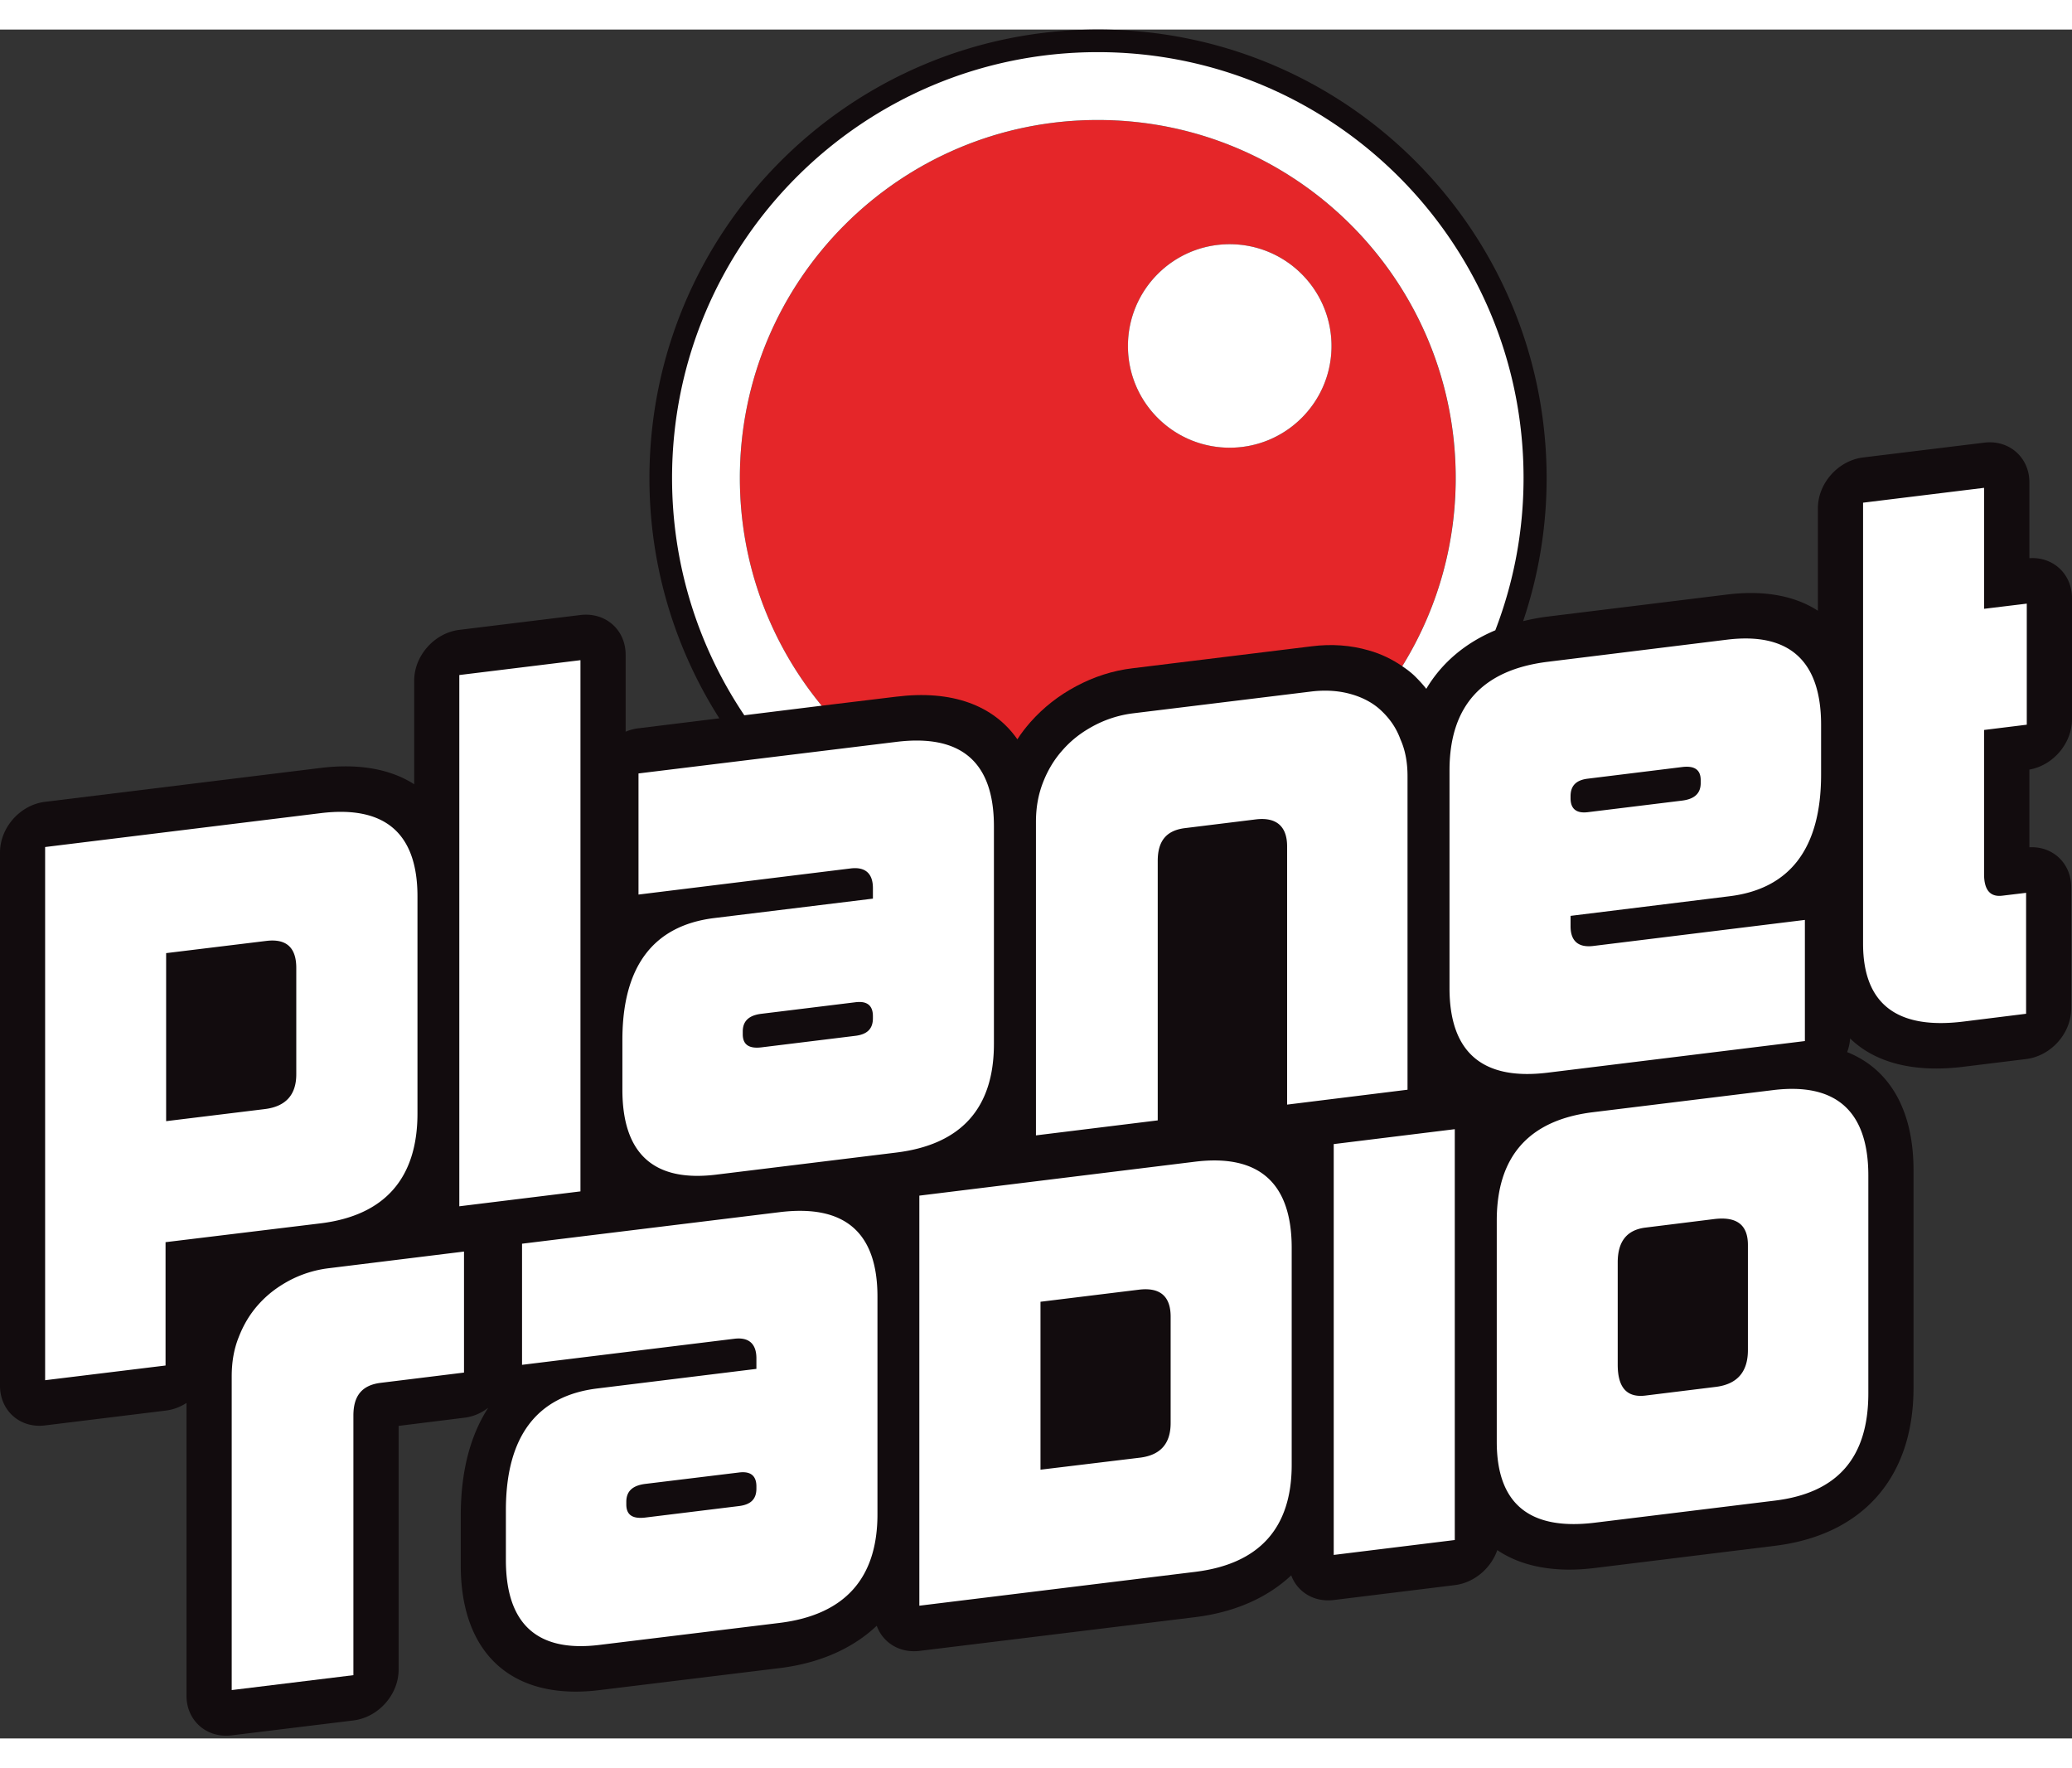
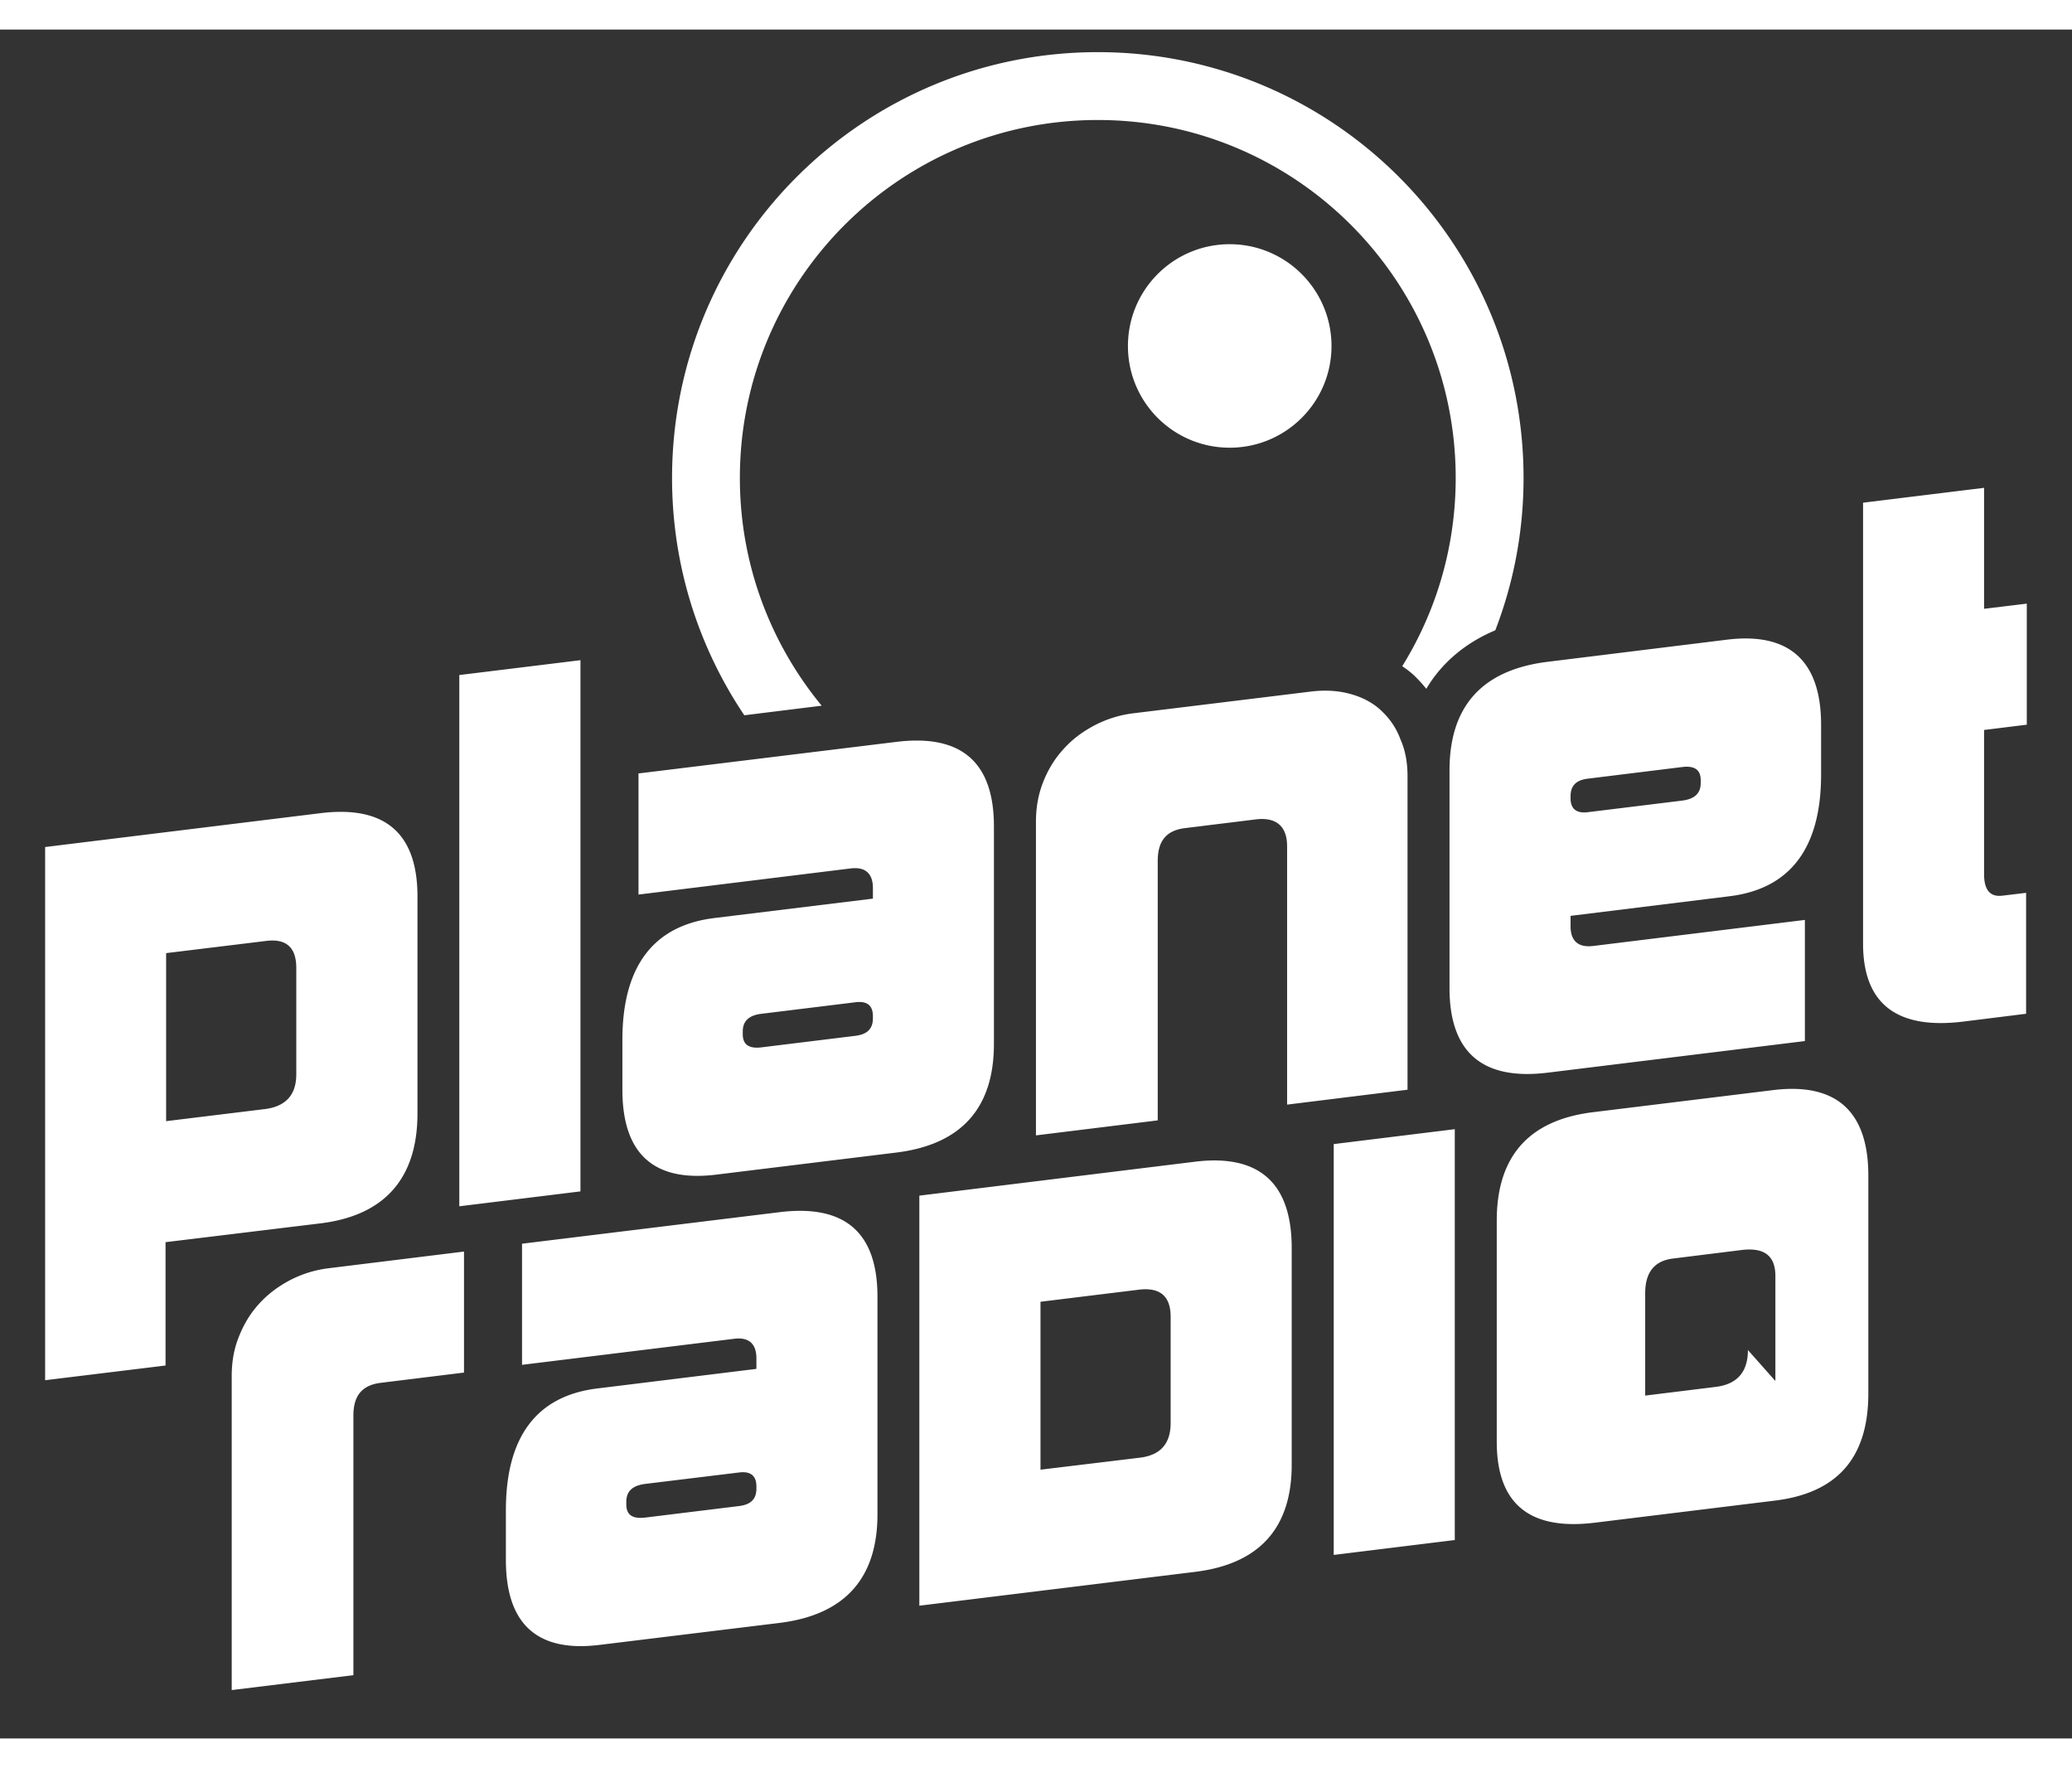
<svg xmlns="http://www.w3.org/2000/svg" height="2133" viewBox="19.918 28.037 710.812 586.185" width="2500">
  <rect x="19.918" y="28.037" width="710.812" height="586.185" fill="#333333" stroke="none" />
-   <path d="m730.73 264.564v-41.479c0-8.279-6.454-14.269-14.617-13.721v-26.016c0-8.562-6.984-14.684-15.53-13.605l-41.527 5.077c-8.594 1.079-15.497 8.876-15.497 17.438v35.141c-7.881-5.126-18.417-7.117-31.058-5.574l-61.705 7.582c-2.953.365-5.657.913-8.362 1.56a152.822 152.822 0 0 0 8.063-49.044c0-84.999-68.903-153.886-153.87-153.886-84.998 0-153.918 68.888-153.918 153.886 0 30.295 8.827 58.551 23.975 82.376l-27.724 3.418c-1.51.166-3.004.581-4.414 1.162v-26.398c0-8.577-6.919-14.65-15.497-13.621l-41.562 5.093c-8.527 1.046-15.479 8.861-15.479 17.405v35.556c-8.064-5.177-18.899-7.201-32.006-5.608l-94.604 11.631c-8.561 1.028-15.48 8.826-15.48 17.42v182.881c0 8.595 6.919 14.699 15.48 13.604l41.313-5.076c2.604-.3 5.01-1.229 7.184-2.624v100.414c0 8.559 6.919 14.666 15.513 13.604l41.745-5.111c8.578-1.062 15.513-8.858 15.513-17.42v-83.622l22.432-2.786c3.053-.333 5.939-1.592 8.328-3.45-5.625 8.66-9.44 20.605-9.44 37.063v17.057c0 30.463 17.818 46.458 47.65 42.741l61.687-7.533c13.821-1.692 25.104-6.735 33.365-14.533 2.091 5.808 7.848 9.423 14.635 8.626l94.621-11.579c13.606-1.693 24.754-6.671 32.935-14.336 2.124 5.741 7.881 9.29 14.584 8.462l41.528-5.111c6.686-.828 12.41-5.772 14.583-12.012 8.281 5.607 19.596 7.831 33.432 6.139l61.688-7.6c30.28-3.682 47.669-23.459 47.669-54.221v-74.664c0-20.604-8.214-34.675-22.78-40.482a15.215 15.215 0 0 0 1.027-4.679c8.529 8.295 21.785 11.813 38.775 9.724l21.601-2.654c8.563-1.063 15.48-8.827 15.48-17.389v-41.554c0-8.196-6.32-14.136-14.352-13.705v-26.646c8.162-1.444 14.616-8.993 14.616-17.321" fill="#120c0e" />
-   <path d="m301.807 259.967 25.518-3.086c19.113-2.389 33.448 2.921 41.611 14.617 1.327-2.106 2.871-4.048 4.514-5.939 4.463-5.01 9.606-9.042 15.628-12.262 6.155-3.284 12.644-5.375 19.363-6.171l61.421-7.532c6.886-.879 13.457-.382 19.628 1.41 4.23 1.179 8.081 3.085 11.481 5.409 11.631-18.766 18.316-40.898 18.316-64.558 0-67.809-54.934-122.794-122.761-122.794-67.809 0-122.792 54.985-122.792 122.794.001 29.682 10.552 56.875 28.073 78.112m139.966-158.299c19.279 0 34.925 15.646 34.925 34.925 0 19.262-15.646 34.875-34.925 34.875-19.313 0-34.908-15.613-34.908-34.875 0-19.28 15.595-34.925 34.908-34.925" fill="#e52629" />
-   <path d="m163.135 399.825v-74.42c0-21.835-11.298-31.243-33.133-28.588l-94.604 11.63v182.896l41.313-5.044v-42.308l53.291-6.471c21.835-2.719 33.133-15.397 33.133-37.695m-41.577-13.406c0 7.003-3.584 11.018-10.751 11.913l-33.897 4.148v-57.639l34.378-4.189c6.936-.846 10.271 2.338 10.271 9.266v36.501zm381.221 5.277v-107.521c0-4.547-.695-8.777-2.421-12.644-1.427-3.915-3.602-7.018-6.472-9.754-2.655-2.589-6.255-4.563-10.32-5.725-4.046-1.178-8.628-1.56-13.704-.962l-61.421 7.516a38.844 38.844 0 0 0 -13.457 4.33c-4.048 2.19-7.432 4.745-10.518 8.246-2.887 3.219-5.094 6.885-6.754 11.149-1.658 4.281-2.405 8.694-2.405 13.49v107.538l41.777-5.145v-89.004c0-6.752 2.87-10.452 9.342-11.249l24.256-2.987c6.969-.863 10.786 2.256 10.786 9.226v88.605zm-200.972-131.729c-17.504-21.237-28.072-48.43-28.072-78.113 0-67.809 54.984-122.794 122.792-122.794 67.827 0 122.778 54.985 122.778 122.794 0 23.66-6.703 45.792-18.334 64.558h-.017c1.561 1.045 3.07 2.19 4.348 3.435 1.427 1.409 2.736 2.837 3.914 4.33 5.31-8.943 13.424-15.779 23.678-20.076 6.255-16.259 9.688-33.83 9.688-52.247 0-80.684-65.37-146.072-146.056-146.072-80.634 0-146.054 65.388-146.054 146.072 0 30.114 9.142 58.12 24.788 81.398zm-182.722 197.232c-4.099 2.224-7.482 4.778-10.586 8.263-2.886 3.252-5.043 6.868-6.702 11.149-1.709 4.28-2.389 8.693-2.389 13.504v107.515l41.745-5.111v-89.063c0-6.701 2.886-10.419 9.373-11.214l28.572-3.518v-41.513l-46.59 5.74a38.828 38.828 0 0 0 -13.423 4.248m322.688-285.731c19.279 0 34.925-15.613 34.925-34.875 0-19.28-15.646-34.925-34.925-34.925-19.313 0-34.908 15.646-34.908 34.925 0 19.262 15.595 34.875 34.908 34.875m-222.724 72.887-41.562 5.094v182.233l41.562-5.111zm331.747 141.5 88.3-10.851v-41.554l-72.654 8.942c-5.094.597-7.731-1.724-7.731-6.752v-3.584l54.47-6.72c20.888-2.539 31.475-16.575 31.475-41.744v-17.056c0-22.1-11.066-31.772-32.153-29.234l-61.705 7.615c-22.333 2.772-33.615 15.132-33.615 37.249v74.654c-.002 22.068 11.28 31.756 33.613 29.035m7.914-94.845c0-3.617 1.942-5.558 5.99-6.021l32.171-3.966c4.33-.564 6.486.879 6.486 4.496v.979c0 3.584-2.156 5.524-6.486 6.04l-32.171 3.949c-4.048.514-5.99-1.178-5.99-4.762zm-81.248 260.263 41.528-5.11v-140.929l-41.528 5.111zm150.733-159.445-61.952 7.599c-21.802 2.721-32.852 15.1-32.852 37.166v75.855c0 21.369 11.299 30.495 33.613 27.774l61.688-7.565c21.354-2.588 32.171-14.501 32.171-36.832v-74.662c0-22.066-11.033-31.99-32.668-29.335m-8.644 89.164c0 7.433-3.585 11.712-11.017 12.641l-24.224 2.987c-6.271.729-9.424-2.721-9.424-10.617v-35.077c0-7.198 3.152-11.181 9.606-11.944l23.511-2.92c7.697-.929 11.547 1.958 11.547 8.893v36.037zm-332.228-47.287-88.316 10.817v41.546l72.704-8.926c5.06-.663 7.698 1.658 7.698 6.703v3.614l-54.502 6.705c-20.873 2.521-31.441 16.559-31.441 41.778v17.058c0 22.066 10.817 31.788 32.171 29.133l61.687-7.533c22.332-2.754 33.614-15.229 33.614-37.265v-74.66c-.001-22.101-11.283-31.724-33.615-28.97m-7.914 94.805c0 3.616-1.907 5.507-5.989 6.005l-32.188 3.949c-4.33.498-6.454-.896-6.454-4.513v-.896c0-3.616 2.124-5.574 6.454-6.137l32.188-3.919c4.082-.528 5.989 1.198 5.989 4.781zm435.809-262.022v-41.529l-14.65 1.776v-41.496l-41.512 5.094v151.248c0 20.647 11.548 29.54 34.328 26.753l21.601-2.688v-41.486l-8.145.979c-4.1.513-6.272-1.858-6.272-7.4v-49.442zm-285.275 149.896-94.638 11.647v140.662l94.638-11.612c21.835-2.69 33.102-14.868 33.102-36.702v-74.429c0-22.332-11.267-32.221-33.102-29.566m-8.427 89.628c0 7.002-3.385 10.949-10.32 11.88l-34.328 4.147v-57.605l33.829-4.149c7.218-.861 10.819 2.291 10.819 9.259zm-60.626-129.979v-74.687c0-22.083-11.266-31.723-33.564-28.952l-88.366 10.817v41.546l72.753-8.959c5.043-.631 7.665 1.725 7.665 6.736v3.617l-54.47 6.668c-20.905 2.589-31.474 16.635-31.474 41.82v17.022c0 22.101 10.818 31.79 32.171 29.169l61.72-7.566c22.299-2.72 33.565-15.198 33.565-37.231m-41.512-8.86c0 3.618-1.925 5.542-6.023 6.04l-32.171 3.949c-4.28.53-6.454-.896-6.454-4.479v-.962c0-3.619 2.174-5.576 6.454-6.074l32.171-3.948c4.098-.531 6.023 1.161 6.023 4.778z" fill="#fff" />
+   <path d="m163.135 399.825v-74.42c0-21.835-11.298-31.243-33.133-28.588l-94.604 11.63v182.896l41.313-5.044v-42.308l53.291-6.471c21.835-2.719 33.133-15.397 33.133-37.695m-41.577-13.406c0 7.003-3.584 11.018-10.751 11.913l-33.897 4.148v-57.639l34.378-4.189c6.936-.846 10.271 2.338 10.271 9.266v36.501zm381.221 5.277v-107.521c0-4.547-.695-8.777-2.421-12.644-1.427-3.915-3.602-7.018-6.472-9.754-2.655-2.589-6.255-4.563-10.32-5.725-4.046-1.178-8.628-1.56-13.704-.962l-61.421 7.516a38.844 38.844 0 0 0 -13.457 4.33c-4.048 2.19-7.432 4.745-10.518 8.246-2.887 3.219-5.094 6.885-6.754 11.149-1.658 4.281-2.405 8.694-2.405 13.49v107.538l41.777-5.145v-89.004c0-6.752 2.87-10.452 9.342-11.249l24.256-2.987c6.969-.863 10.786 2.256 10.786 9.226v88.605zm-200.972-131.729c-17.504-21.237-28.072-48.43-28.072-78.113 0-67.809 54.984-122.794 122.792-122.794 67.827 0 122.778 54.985 122.778 122.794 0 23.66-6.703 45.792-18.334 64.558h-.017c1.561 1.045 3.07 2.19 4.348 3.435 1.427 1.409 2.736 2.837 3.914 4.33 5.31-8.943 13.424-15.779 23.678-20.076 6.255-16.259 9.688-33.83 9.688-52.247 0-80.684-65.37-146.072-146.056-146.072-80.634 0-146.054 65.388-146.054 146.072 0 30.114 9.142 58.12 24.788 81.398zm-182.722 197.232c-4.099 2.224-7.482 4.778-10.586 8.263-2.886 3.252-5.043 6.868-6.702 11.149-1.709 4.28-2.389 8.693-2.389 13.504v107.515l41.745-5.111v-89.063c0-6.701 2.886-10.419 9.373-11.214l28.572-3.518v-41.513l-46.59 5.74a38.828 38.828 0 0 0 -13.423 4.248m322.688-285.731c19.279 0 34.925-15.613 34.925-34.875 0-19.28-15.646-34.925-34.925-34.925-19.313 0-34.908 15.646-34.908 34.925 0 19.262 15.595 34.875 34.908 34.875m-222.724 72.887-41.562 5.094v182.233l41.562-5.111zm331.747 141.5 88.3-10.851v-41.554l-72.654 8.942c-5.094.597-7.731-1.724-7.731-6.752v-3.584l54.47-6.72c20.888-2.539 31.475-16.575 31.475-41.744v-17.056c0-22.1-11.066-31.772-32.153-29.234l-61.705 7.615c-22.333 2.772-33.615 15.132-33.615 37.249v74.654c-.002 22.068 11.28 31.756 33.613 29.035m7.914-94.845c0-3.617 1.942-5.558 5.99-6.021l32.171-3.966c4.33-.564 6.486.879 6.486 4.496v.979c0 3.584-2.156 5.524-6.486 6.04l-32.171 3.949c-4.048.514-5.99-1.178-5.99-4.762zm-81.248 260.263 41.528-5.11v-140.929l-41.528 5.111zm150.733-159.445-61.952 7.599c-21.802 2.721-32.852 15.1-32.852 37.166v75.855c0 21.369 11.299 30.495 33.613 27.774l61.688-7.565c21.354-2.588 32.171-14.501 32.171-36.832v-74.662c0-22.066-11.033-31.99-32.668-29.335m-8.644 89.164c0 7.433-3.585 11.712-11.017 12.641l-24.224 2.987v-35.077c0-7.198 3.152-11.181 9.606-11.944l23.511-2.92c7.697-.929 11.547 1.958 11.547 8.893v36.037zm-332.228-47.287-88.316 10.817v41.546l72.704-8.926c5.06-.663 7.698 1.658 7.698 6.703v3.614l-54.502 6.705c-20.873 2.521-31.441 16.559-31.441 41.778v17.058c0 22.066 10.817 31.788 32.171 29.133l61.687-7.533c22.332-2.754 33.614-15.229 33.614-37.265v-74.66c-.001-22.101-11.283-31.724-33.615-28.97m-7.914 94.805c0 3.616-1.907 5.507-5.989 6.005l-32.188 3.949c-4.33.498-6.454-.896-6.454-4.513v-.896c0-3.616 2.124-5.574 6.454-6.137l32.188-3.919c4.082-.528 5.989 1.198 5.989 4.781zm435.809-262.022v-41.529l-14.65 1.776v-41.496l-41.512 5.094v151.248c0 20.647 11.548 29.54 34.328 26.753l21.601-2.688v-41.486l-8.145.979c-4.1.513-6.272-1.858-6.272-7.4v-49.442zm-285.275 149.896-94.638 11.647v140.662l94.638-11.612c21.835-2.69 33.102-14.868 33.102-36.702v-74.429c0-22.332-11.267-32.221-33.102-29.566m-8.427 89.628c0 7.002-3.385 10.949-10.32 11.88l-34.328 4.147v-57.605l33.829-4.149c7.218-.861 10.819 2.291 10.819 9.259zm-60.626-129.979v-74.687c0-22.083-11.266-31.723-33.564-28.952l-88.366 10.817v41.546l72.753-8.959c5.043-.631 7.665 1.725 7.665 6.736v3.617l-54.47 6.668c-20.905 2.589-31.474 16.635-31.474 41.82v17.022c0 22.101 10.818 31.79 32.171 29.169l61.72-7.566c22.299-2.72 33.565-15.198 33.565-37.231m-41.512-8.86c0 3.618-1.925 5.542-6.023 6.04l-32.171 3.949c-4.28.53-6.454-.896-6.454-4.479v-.962c0-3.619 2.174-5.576 6.454-6.074l32.171-3.948c4.098-.531 6.023 1.161 6.023 4.778z" fill="#fff" />
</svg>